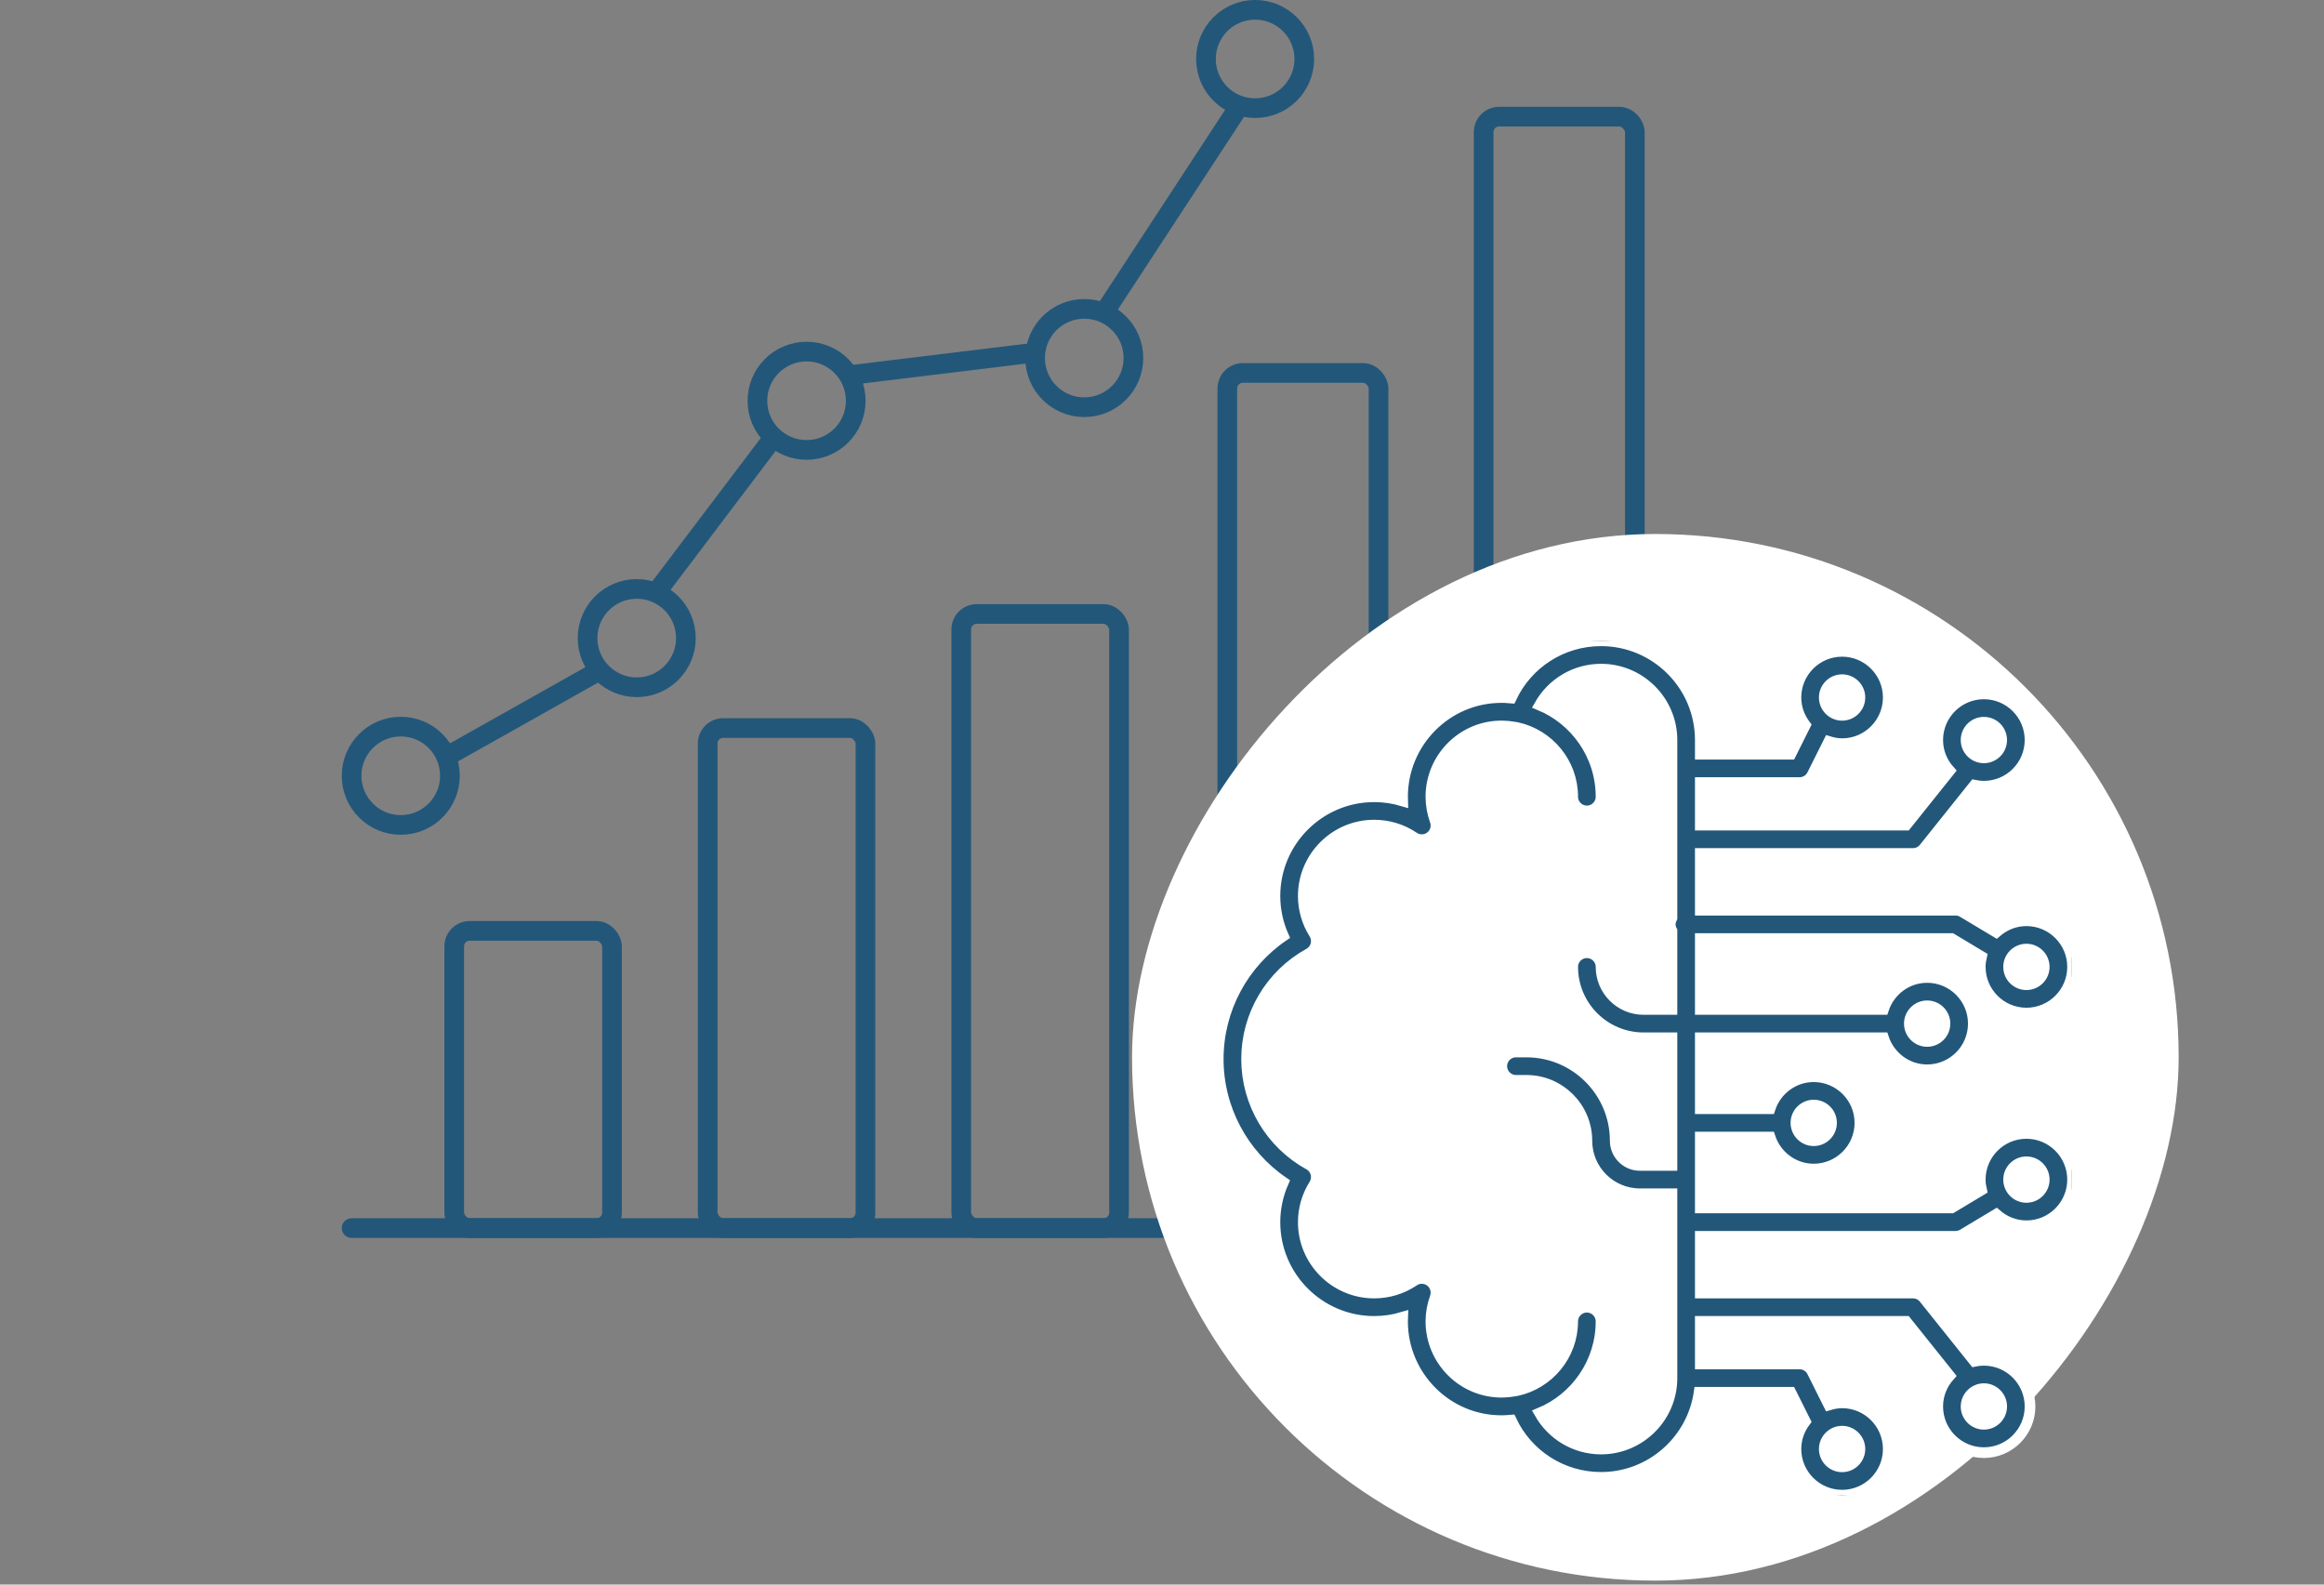
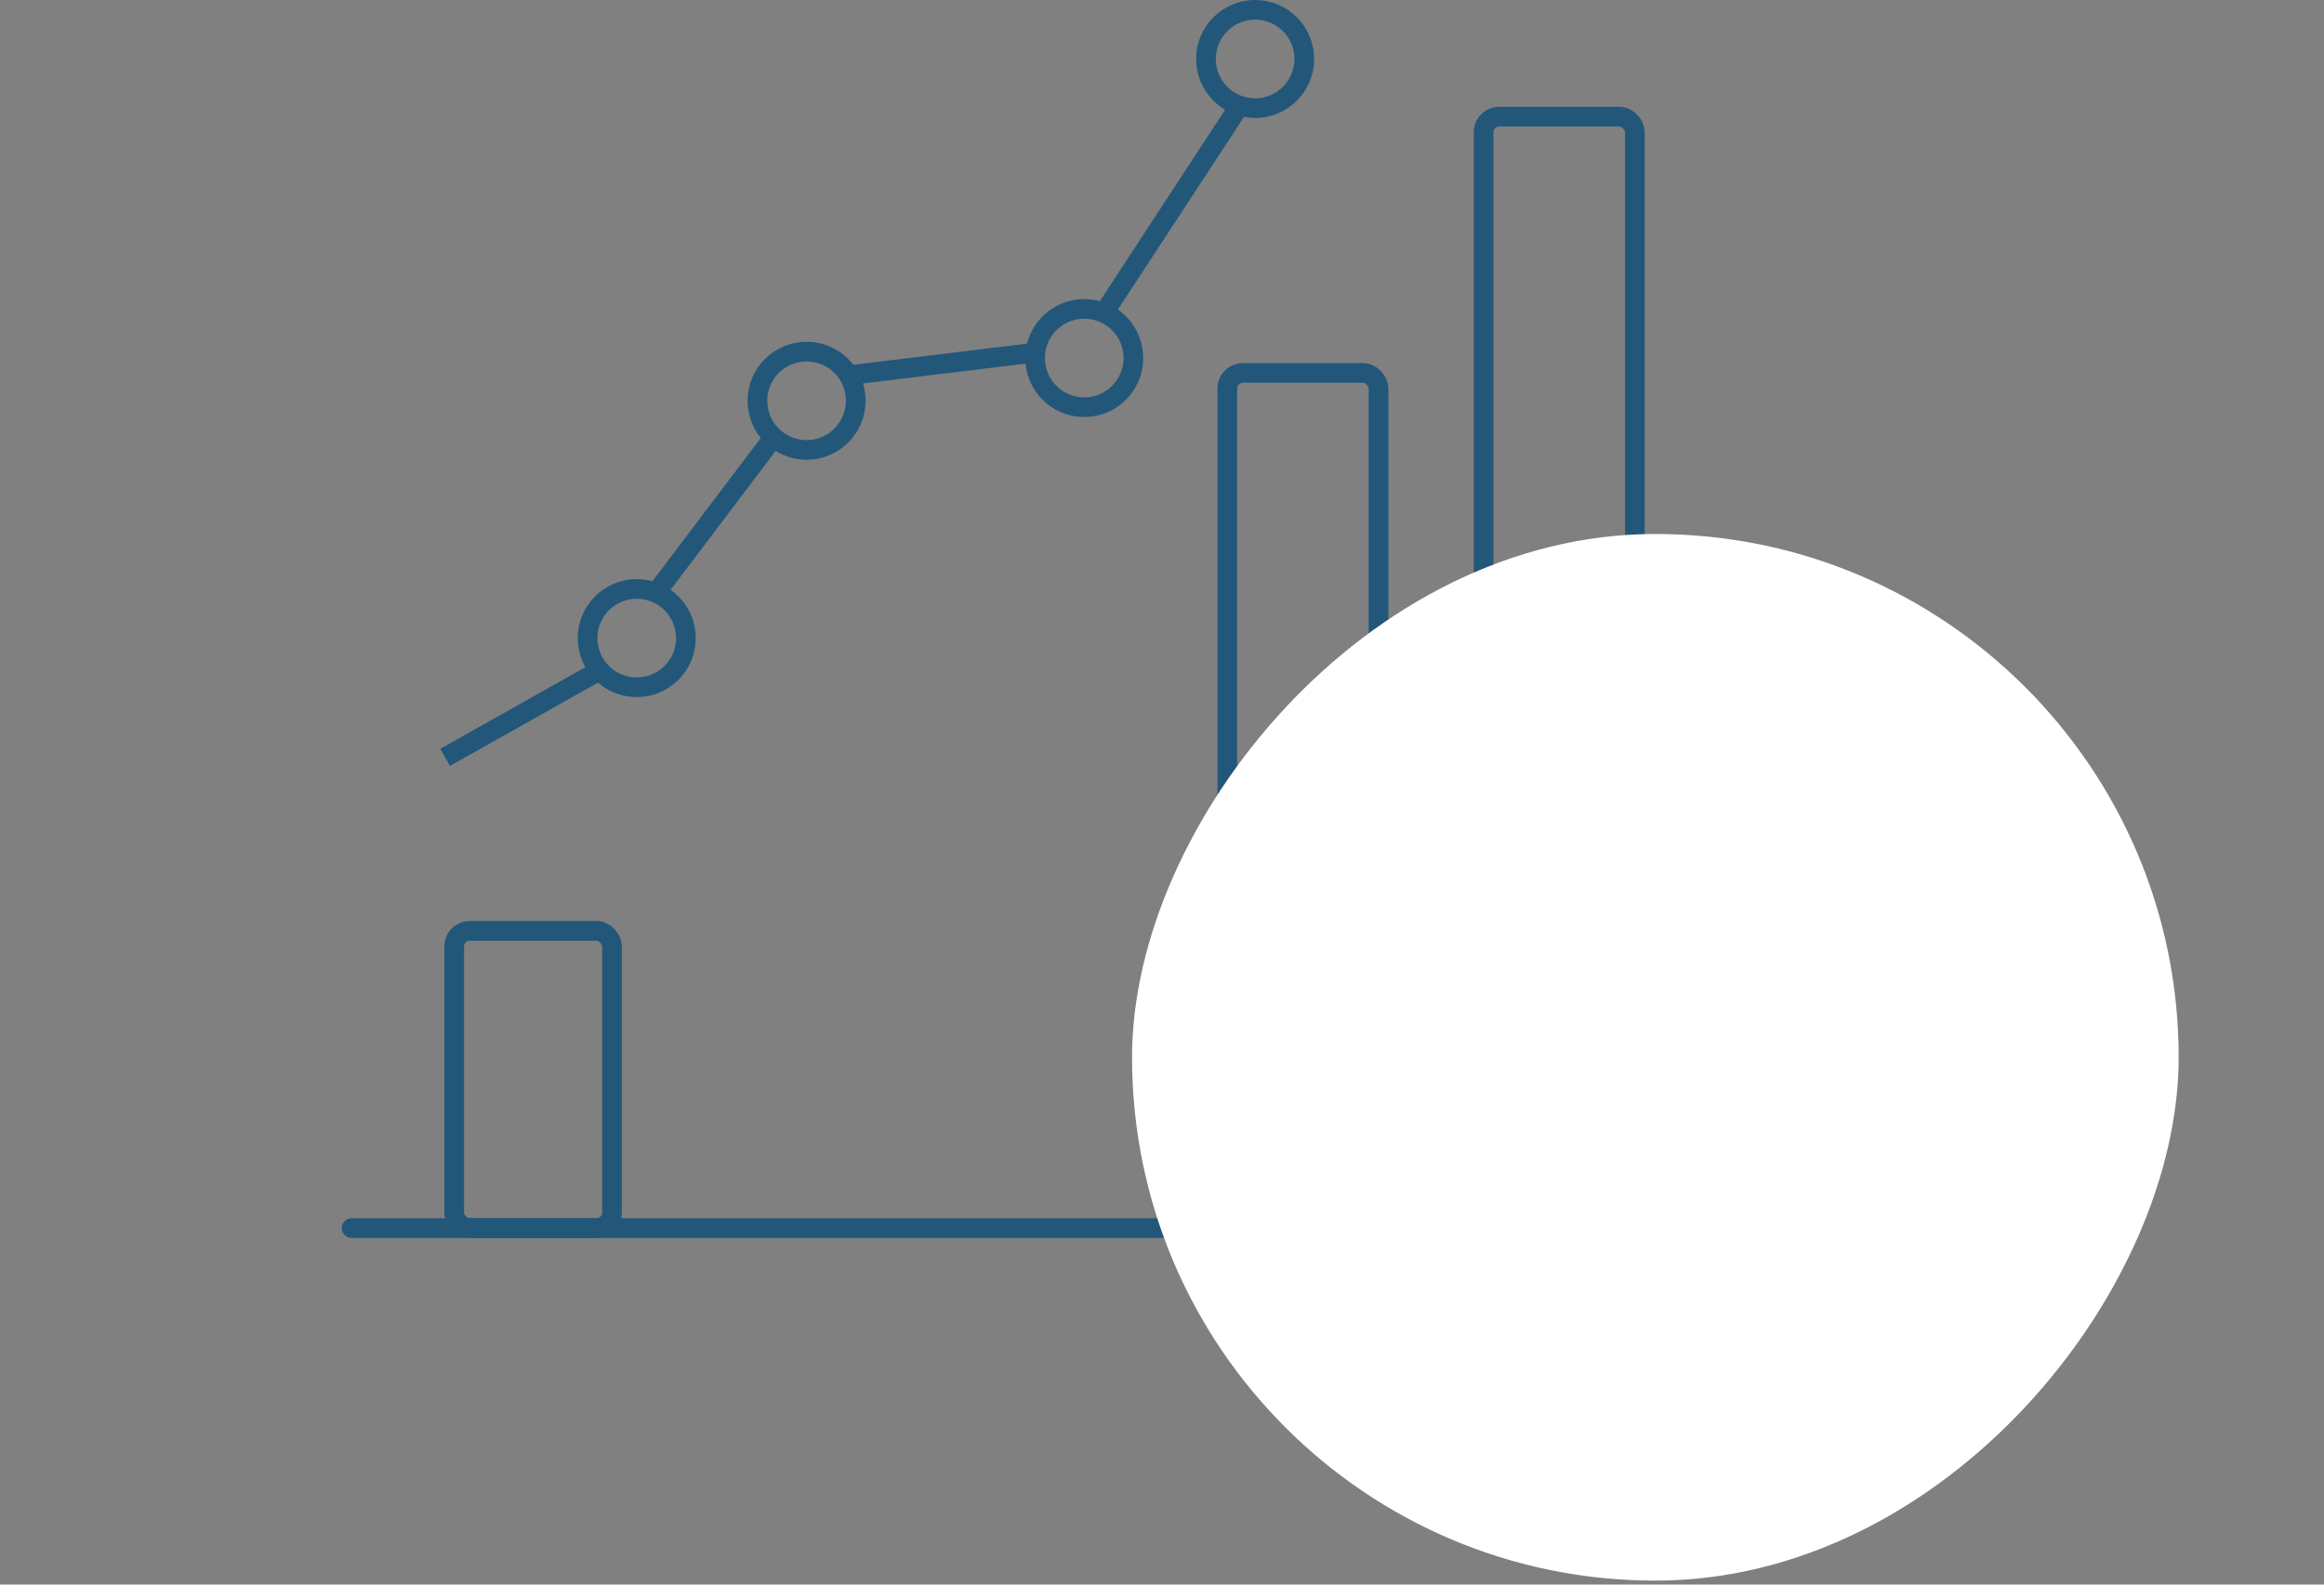
<svg xmlns="http://www.w3.org/2000/svg" width="154" height="105" viewBox="0 0 154 105" fill="none">
  <rect x="0" y="0" width="154" height="105" fill="#808080" stroke="none" />
  <rect x="30.098" y="61.682" width="10.456" height="19.696" rx="1.028" stroke="#22577A" stroke-width="1.303" />
-   <rect x="46.894" y="48.242" width="10.456" height="33.136" rx="1.028" stroke="#22577A" stroke-width="1.303" />
-   <rect x="63.697" y="40.683" width="10.456" height="40.695" rx="1.028" stroke="#22577A" stroke-width="1.303" />
  <rect x="81.329" y="24.713" width="10.02" height="56.728" rx="1.028" stroke="#22577A" stroke-width="1.303" />
  <rect x="98.313" y="7.729" width="10.02" height="73.712" rx="1.028" stroke="#22577A" stroke-width="1.303" />
  <path d="M23.298 81.378H82.935" stroke="#22577A" stroke-width="1.303" stroke-linecap="round" />
-   <circle cx="26.556" cy="51.406" r="3.258" stroke="#22577A" stroke-width="1.303" />
  <circle cx="42.193" cy="42.283" r="3.258" stroke="#22577A" stroke-width="1.303" />
  <circle cx="53.448" cy="26.556" r="3.258" stroke="#22577A" stroke-width="1.303" />
  <circle cx="71.848" cy="23.725" r="3.258" stroke="#22577A" stroke-width="1.303" />
  <circle cx="83.171" cy="3.909" r="3.258" stroke="#22577A" stroke-width="1.303" />
  <line x1="29.494" y1="50.186" x2="39.919" y2="44.322" stroke="#22577A" stroke-width="1.303" />
  <line x1="51.473" y1="28.701" x2="43.364" y2="39.419" stroke="#22577A" stroke-width="1.303" />
  <path d="M56.543 24.829L68.646 23.354" stroke="#22577A" stroke-width="1.303" />
  <path d="M73.017 20.939L82.092 7.077" stroke="#22577A" stroke-width="1.303" />
  <rect width="69.354" height="69.354" rx="34.677" transform="matrix(1 0 0 -1 75.015 104.738)" fill="white" />
  <g clip-path="url(#clip0_3150_3663)">
-     <path d="M134.281 75.105C132.593 75.105 131.221 76.478 131.221 78.165C131.221 78.403 131.255 78.632 131.306 78.854L129.323 80.044H112.671V75.346H117.29C117.69 76.572 118.83 77.466 120.187 77.466C121.874 77.466 123.247 76.093 123.247 74.406C123.247 72.72 121.874 71.347 120.187 71.347C118.83 71.347 117.69 72.241 117.29 73.467H112.671V68.769H124.807C125.206 69.995 126.347 70.889 127.704 70.889C129.391 70.889 130.763 69.516 130.763 67.829C130.763 66.142 129.39 64.77 127.704 64.77C126.346 64.77 125.206 65.664 124.807 66.89H112.671V62.192H129.323L131.306 63.382C131.255 63.604 131.221 63.833 131.221 64.071C131.221 65.758 132.594 67.13 134.281 67.13C135.968 67.13 137.34 65.758 137.34 64.071C137.34 62.384 135.968 61.012 134.281 61.012C133.513 61.012 132.818 61.306 132.281 61.775L130.067 60.447C129.92 60.359 129.753 60.313 129.583 60.313H112.671V56.554H126.764C127.049 56.554 127.319 56.425 127.498 56.202L130.834 52.031C131.037 52.074 131.247 52.097 131.462 52.097C133.149 52.097 134.521 50.725 134.521 49.038C134.521 47.351 133.149 45.979 131.462 45.979C129.775 45.979 128.403 47.351 128.403 49.038C128.403 49.822 128.707 50.531 129.195 51.073L126.313 54.675H112.671V51.856H119.248C119.604 51.856 119.929 51.656 120.088 51.337L121.189 49.135C121.469 49.22 121.76 49.279 122.067 49.279C123.753 49.279 125.126 47.906 125.126 46.219C125.126 44.532 123.753 43.16 122.067 43.16C120.38 43.16 119.007 44.532 119.007 46.219C119.007 46.908 119.245 47.538 119.631 48.05L118.667 49.977H112.671V49.038C112.671 45.411 109.72 42.461 106.094 42.461C103.51 42.461 101.208 43.954 100.138 46.25C100.097 46.246 100.057 46.248 100.015 46.245C99.85 46.232 99.685 46.219 99.516 46.219C99.513 46.219 99.509 46.222 99.505 46.222C95.887 46.209 92.94 49.174 92.94 52.796C92.94 52.888 92.942 52.979 92.945 53.071C92.339 52.89 91.705 52.796 91.061 52.796C87.434 52.796 84.483 55.747 84.483 59.374C84.483 60.288 84.676 61.189 85.044 62.022C82.359 63.849 80.725 66.897 80.725 70.178C80.725 73.461 82.359 76.508 85.044 78.336C84.676 79.169 84.483 80.07 84.483 80.984C84.483 84.61 87.434 87.561 91.061 87.561C91.705 87.561 92.339 87.468 92.945 87.286C92.941 87.378 92.94 87.469 92.94 87.561C92.94 91.183 95.89 94.15 99.505 94.136C99.509 94.136 99.513 94.138 99.516 94.138C99.683 94.138 99.846 94.125 100.009 94.113C100.052 94.109 100.094 94.111 100.138 94.107C101.208 96.403 103.51 97.896 106.093 97.896C109.4 97.896 112.137 95.44 112.595 92.259H118.667L119.631 94.186C119.245 94.698 119.007 95.328 119.007 96.017C119.007 97.704 120.38 99.076 122.067 99.076C123.753 99.076 125.126 97.704 125.126 96.017C125.126 94.33 123.753 92.957 122.067 92.957C121.759 92.957 121.469 93.017 121.189 93.101L120.088 90.898C119.929 90.58 119.604 90.379 119.248 90.379H112.671V87.561H126.313L129.195 91.163C128.708 91.705 128.403 92.414 128.403 93.198C128.403 94.885 129.775 96.258 131.462 96.258C133.149 96.258 134.521 94.885 134.521 93.198C134.521 91.511 133.149 90.139 131.462 90.139C131.247 90.139 131.037 90.162 130.834 90.204L127.498 86.034C127.319 85.811 127.049 85.681 126.764 85.681H112.671V81.923H129.583C129.753 81.923 129.92 81.877 130.067 81.79L132.281 80.461C132.818 80.93 133.513 81.225 134.281 81.225C135.968 81.225 137.34 79.852 137.34 78.165C137.34 76.478 135.968 75.105 134.281 75.105ZM120.187 73.226C120.838 73.226 121.367 73.756 121.367 74.406C121.367 75.057 120.838 75.587 120.187 75.587C119.536 75.587 119.007 75.057 119.007 74.406C119.007 73.756 119.536 73.226 120.187 73.226ZM127.704 66.649C128.354 66.649 128.884 67.178 128.884 67.829C128.884 68.481 128.354 69.01 127.704 69.01C127.053 69.01 126.523 68.481 126.523 67.829C126.523 67.178 127.053 66.649 127.704 66.649ZM134.281 62.891C134.932 62.891 135.461 63.42 135.461 64.071C135.461 64.722 134.932 65.251 134.281 65.251C133.63 65.251 133.1 64.722 133.1 64.071C133.1 63.42 133.63 62.891 134.281 62.891ZM131.462 47.858C132.113 47.858 132.642 48.387 132.642 49.038C132.642 49.689 132.113 50.218 131.462 50.218C130.811 50.218 130.282 49.689 130.282 49.038C130.282 48.387 130.811 47.858 131.462 47.858ZM122.066 45.039C122.717 45.039 123.247 45.568 123.247 46.219C123.247 46.87 122.717 47.4 122.066 47.4C121.415 47.4 120.886 46.87 120.886 46.219C120.886 45.568 121.415 45.039 122.066 45.039ZM123.247 96.017C123.247 96.667 122.717 97.197 122.067 97.197C121.416 97.197 120.886 96.667 120.886 96.017C120.886 95.366 121.416 94.836 122.067 94.836C122.717 94.836 123.247 95.366 123.247 96.017ZM132.642 93.198C132.642 93.849 132.113 94.378 131.462 94.378C130.811 94.378 130.282 93.849 130.282 93.198C130.282 92.712 130.578 92.294 130.998 92.114C130.998 92.114 131.003 92.111 131.005 92.11C131.146 92.051 131.3 92.017 131.462 92.017C132.113 92.017 132.642 92.547 132.642 93.198ZM106.093 96.017C104.378 96.017 102.845 95.087 102.022 93.639C104.409 92.651 106.093 90.3 106.093 87.56C106.093 87.042 105.673 86.621 105.154 86.621C104.635 86.621 104.214 87.042 104.214 87.56C104.214 89.811 102.621 91.694 100.505 92.15C100.454 92.16 100.405 92.165 100.355 92.174C100.101 92.22 99.843 92.249 99.578 92.252C96.964 92.3 94.819 90.169 94.819 87.56C94.819 87.027 94.914 86.493 95.1 85.973C95.238 85.591 95.114 85.163 94.792 84.913C94.471 84.663 94.026 84.649 93.69 84.877C92.912 85.403 92.003 85.681 91.061 85.681C88.47 85.681 86.363 83.573 86.363 80.984C86.363 80.106 86.611 79.246 87.082 78.496C87.219 78.277 87.26 78.011 87.196 77.761C87.131 77.51 86.966 77.299 86.74 77.174C84.189 75.766 82.605 73.086 82.605 70.178C82.605 67.271 84.189 64.59 86.74 63.183C86.966 63.058 87.131 62.846 87.196 62.596C87.26 62.346 87.219 62.08 87.082 61.861C86.611 61.111 86.363 60.251 86.363 59.373C86.363 56.783 88.47 54.675 91.061 54.675C92.004 54.675 92.913 54.953 93.69 55.48C94.026 55.706 94.471 55.694 94.792 55.444C95.114 55.194 95.238 54.766 95.1 54.384C94.914 53.864 94.819 53.33 94.819 52.796C94.819 50.184 96.968 48.055 99.586 48.105C99.848 48.109 100.103 48.138 100.353 48.183C100.404 48.192 100.454 48.196 100.505 48.207C102.621 48.663 104.215 50.545 104.215 52.796C104.215 53.315 104.635 53.736 105.154 53.736C105.673 53.736 106.094 53.315 106.094 52.796C106.094 50.057 104.409 47.706 102.022 46.718C102.845 45.27 104.378 44.34 106.094 44.34C108.684 44.34 110.792 46.448 110.792 49.038V60.829C110.725 60.958 110.679 61.098 110.679 61.253C110.679 61.407 110.725 61.547 110.792 61.676V66.89H108.913C107.358 66.89 106.094 65.625 106.094 64.071C106.094 63.552 105.673 63.132 105.154 63.132C104.635 63.132 104.215 63.552 104.215 64.071C104.215 66.661 106.322 68.769 108.913 68.769H110.792V77.225H108.668C107.767 77.225 107.033 76.492 107.033 75.59C107.033 72.347 104.395 69.709 101.152 69.709H100.456C99.937 69.709 99.516 70.129 99.516 70.648C99.516 71.167 99.937 71.588 100.456 71.588H101.152C103.359 71.588 105.154 73.384 105.154 75.59C105.154 77.528 106.73 79.104 108.668 79.104H110.792V91.319C110.792 93.909 108.684 96.017 106.093 96.017ZM134.281 79.345C133.63 79.345 133.1 78.816 133.1 78.165C133.1 77.514 133.63 76.985 134.281 76.985C134.932 76.985 135.461 77.514 135.461 78.165C135.461 78.816 134.932 79.345 134.281 79.345Z" fill="#22577A" stroke="white" stroke-width="0.708" />
-   </g>
+     </g>
  <defs>
    <clipPath id="clip0_3150_3663">
      <rect width="56.615" height="56.615" fill="white" transform="translate(80.677 42.461)" />
    </clipPath>
  </defs>
</svg>